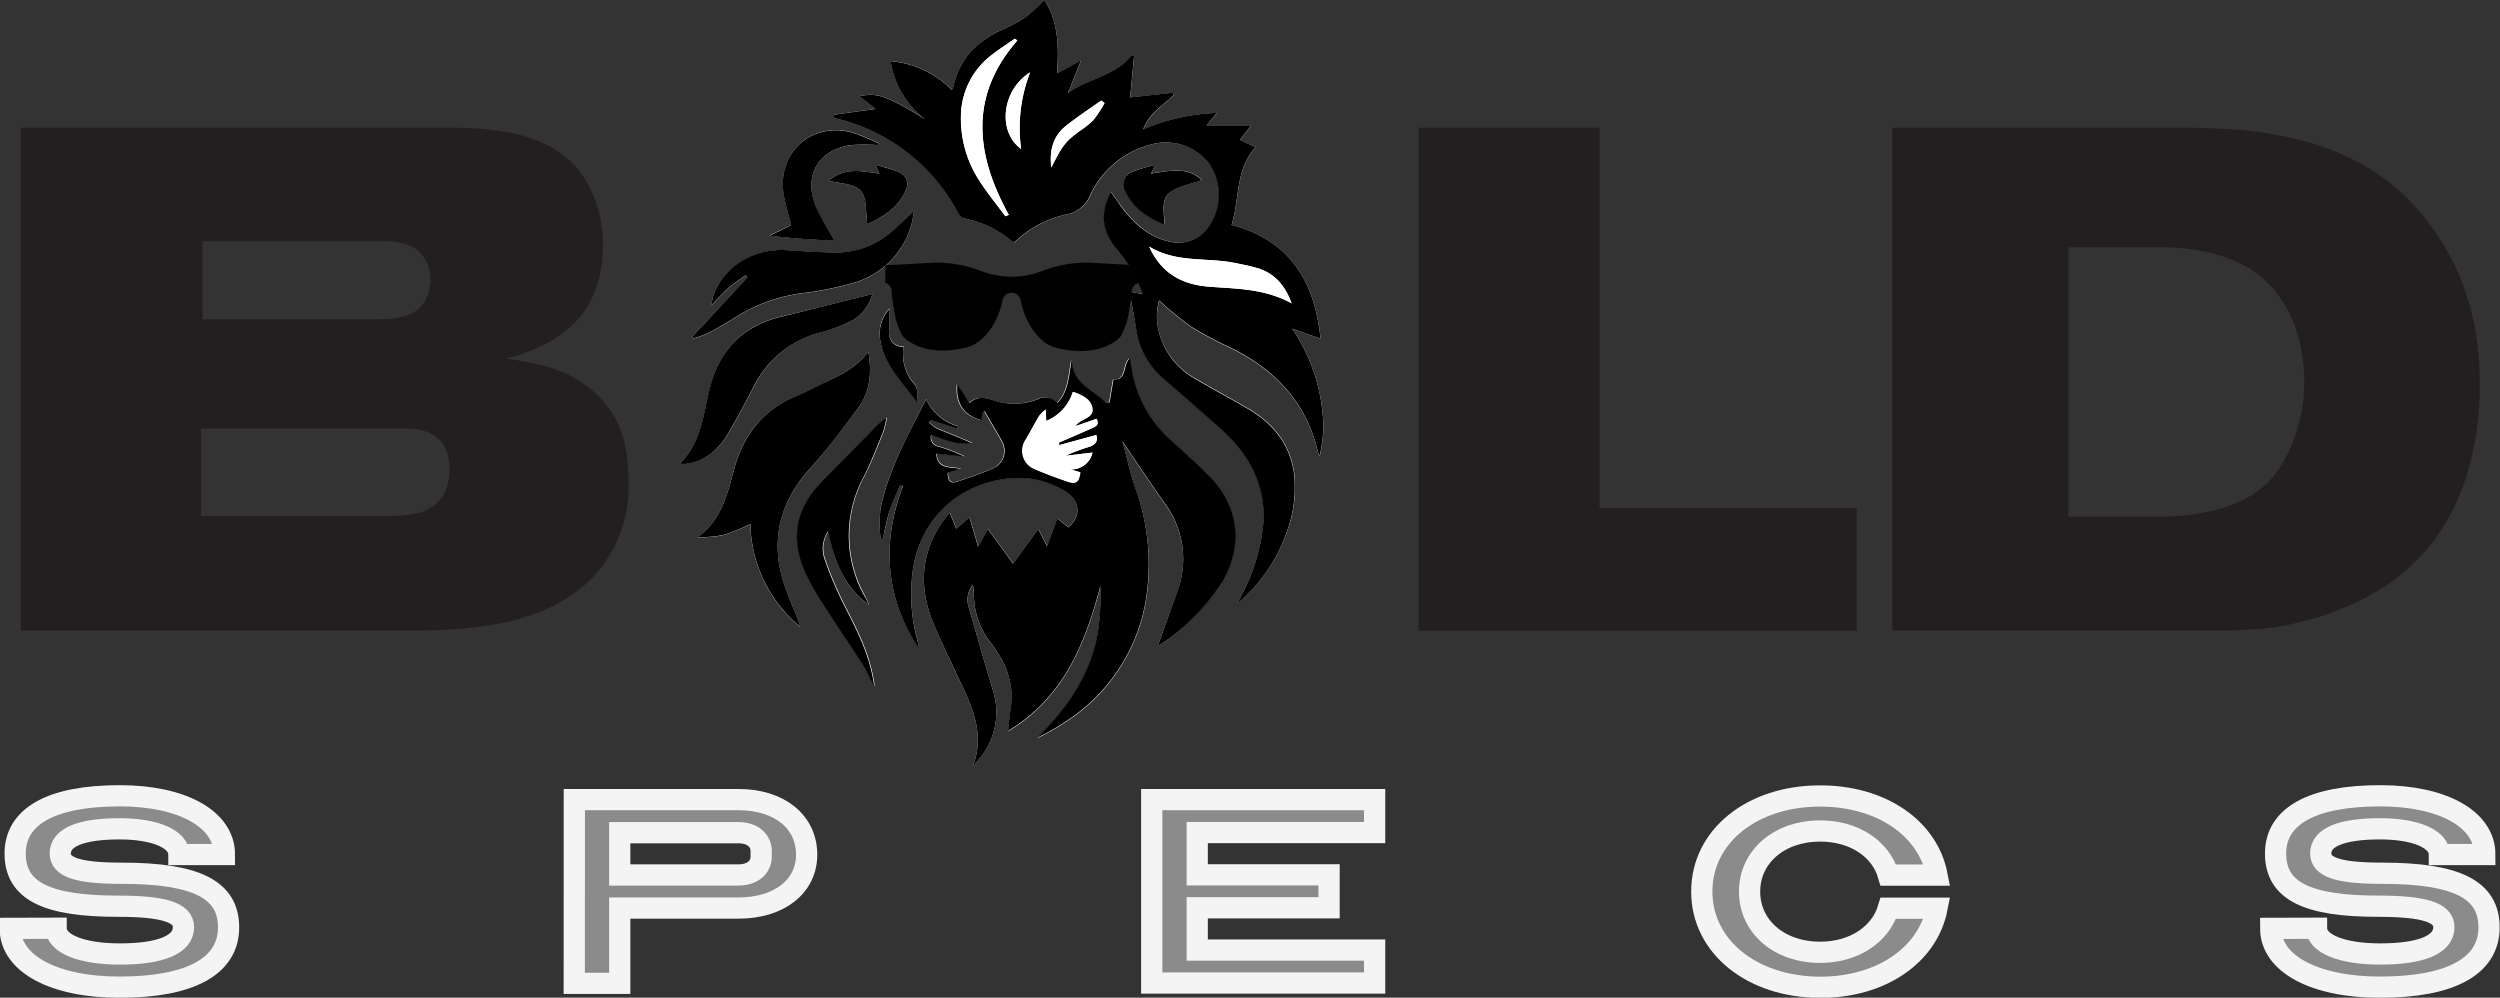
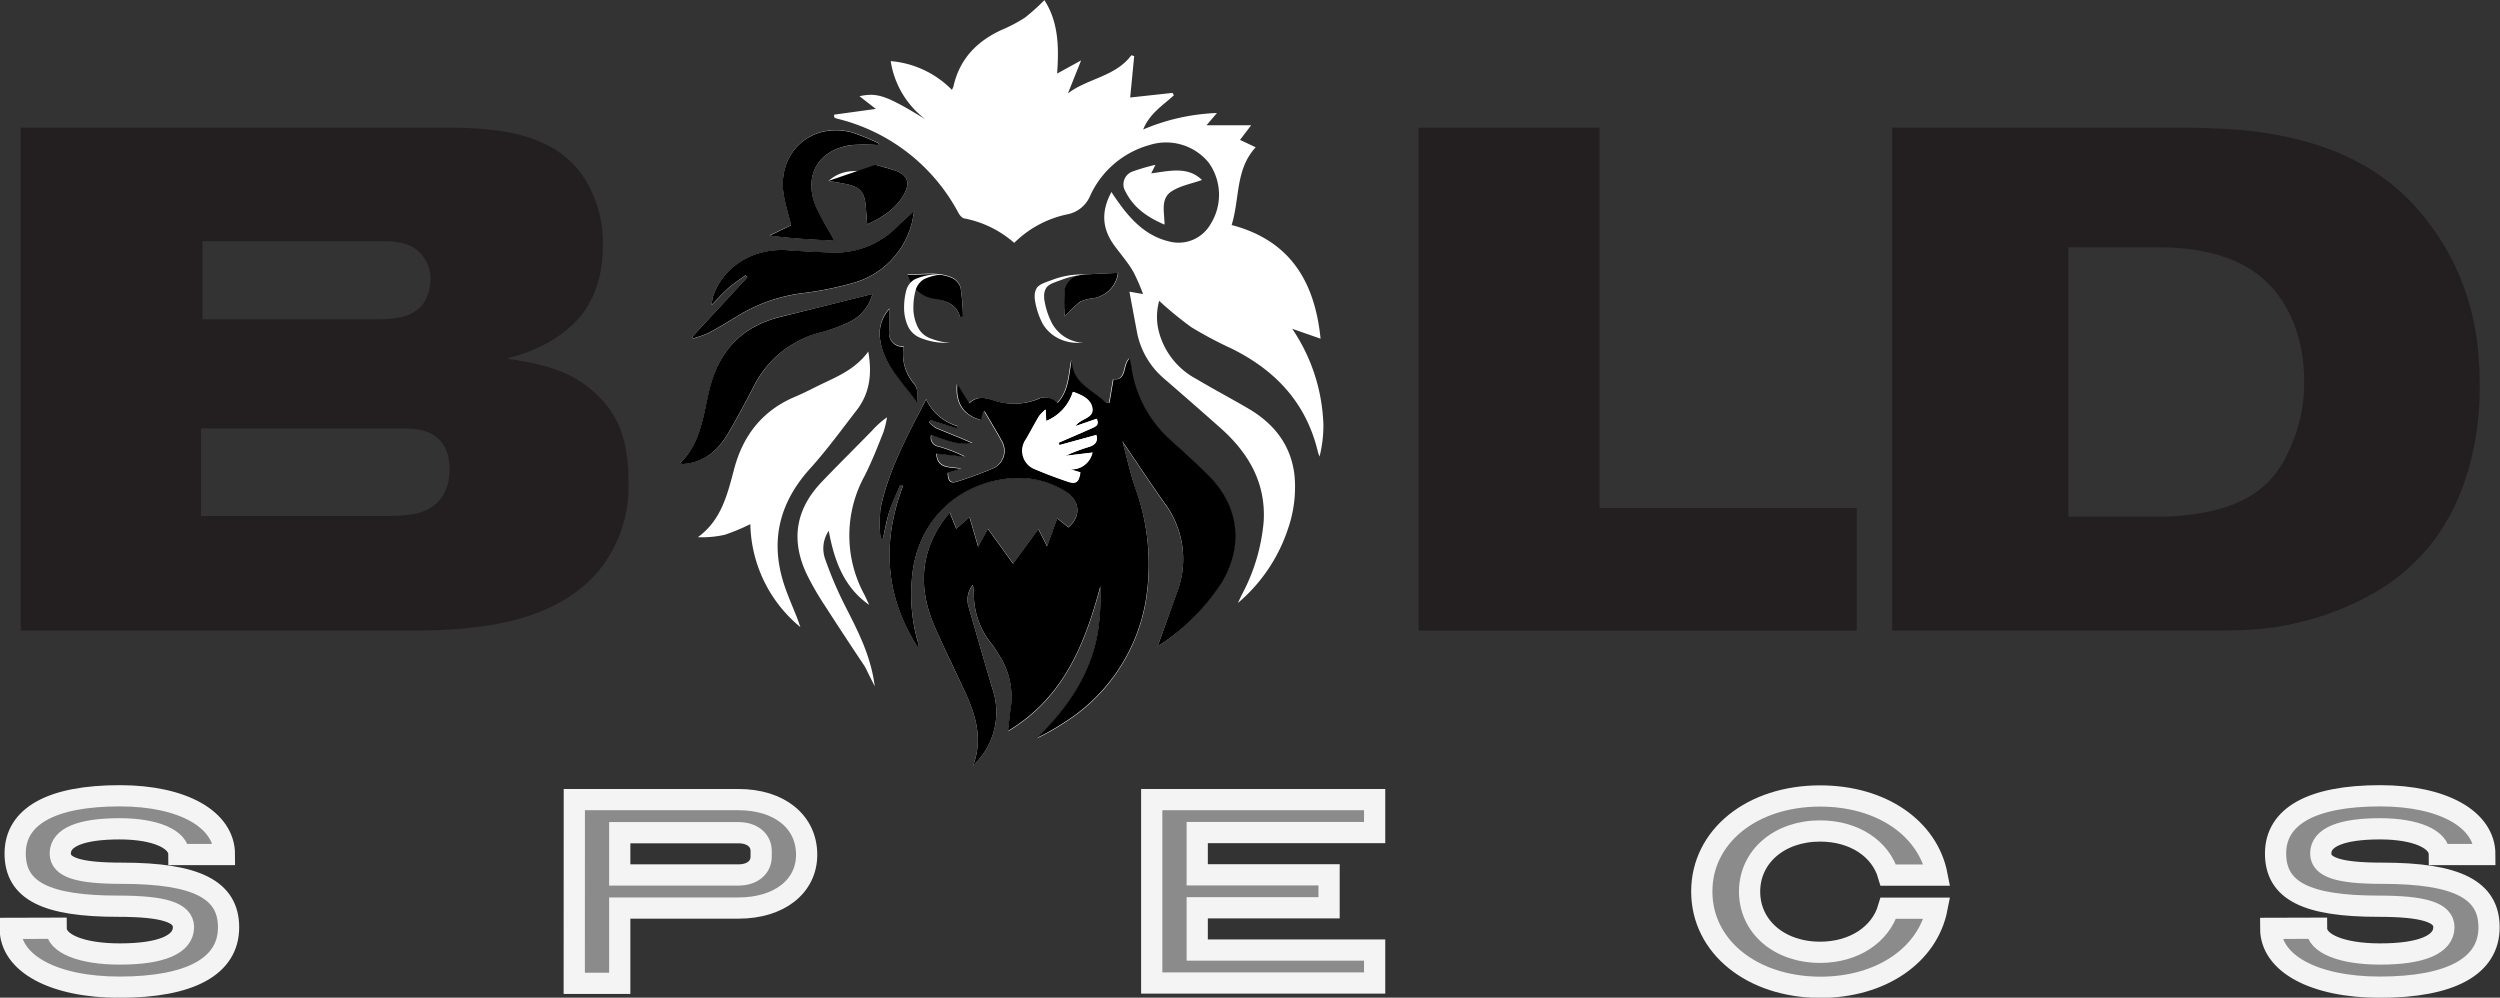
<svg xmlns="http://www.w3.org/2000/svg" width="379.19" height="151.32" viewBox="0 0 379.19 151.32">
  <rect x="0" y="0" width="379.19" height="151.32" fill="#333333" stroke="none" />
  <g id="Layer_2" data-name="Layer 2">
    <g id="Layer_1-2" data-name="Layer 1">
      <g id="logo-donate-form">
        <g id="logo3-sm">
          <path d="M90.9,86.46c-7,8.43-19.35,9.19-29.07,9.19H3.15V19.36H67.23c7.67,0,17.08.54,21.61,8a18.29,18.29,0,0,1,2.6,9.83c0,1.73-.11,6.6-3.24,10.59-1.73,2.17-5.19,5.08-11.35,6.6,4.75.75,9.08,1.51,12.86,4.75,4.54,3.78,5.62,8.43,5.62,14.05A20.23,20.23,0,0,1,90.9,86.46ZM61.29,65H30.49V78.25H59.24A20.18,20.18,0,0,0,63,77.92c3.46-.75,5.18-3.24,5.18-6.7C68.2,65.06,63.13,65,61.29,65Zm3.13-25.72c-1.4-2.38-4-2.7-6.48-2.7H30.71V48.42H56c2.81,0,6.81.22,8.54-2.91a7.45,7.45,0,0,0,.76-3A5.87,5.87,0,0,0,64.42,39.24Z" fill="#231f20" />
          <path d="M215.17,95.65V19.36h27.45v57.7h39V95.65Z" fill="#231f20" />
          <path d="M368.07,83.33a29.93,29.93,0,0,1-8.53,6.91,42.44,42.44,0,0,1-9.73,3.89c-3.89,1-6.7,1.52-14.37,1.52H287V19.36h43.33c3,0,6.05.1,9.08.32,17.72,1.51,25.5,9,30,15.56,6.48,9.29,6.7,19,6.7,23.12C376.18,61.82,375.85,74.25,368.07,83.33ZM342.46,41.62c-5.72-4.33-13.83-4.11-15.66-4.11H313.72V78.36h13.94a35.7,35.7,0,0,0,4.75-.33c9.41-1.19,12.76-5.4,14.59-9.29a24.17,24.17,0,0,0,2.49-11C349.49,55.34,349.16,46.8,342.46,41.62Z" fill="#231f20" />
          <path d="M8.51,140.79c0,2.35,3.86,3.91,9.66,3.91,6.28,0,9.66-1.45,9.66-4.07,0-2.23-3-3.18-9.94-3.18-10.9,0-15.59-2.34-15.59-8s5.52-8.75,15.87-8.75c9.52,0,15.87,3.56,15.87,8.91h-6.9c0-2.34-3.59-3.9-9-3.9-5.87,0-9,1.29-9,3.74,0,2.12,2.76,3,9.32,3,11.38,0,16.21,2.51,16.21,8.2,0,5.91-5.79,9.08-16.56,9.08-9.94,0-16.56-3.57-16.56-8.92Z" fill="#8c8b8b" stroke="#f4f4f5" stroke-miterlimit="10" stroke-width="3.22" />
          <path d="M87.11,121.28H112c6.21,0,10.35,3.35,10.35,8.36,0,4.8-4.14,8.09-10.35,8.09H94v11.42h-6.9ZM94,132.71H112c2.07,0,3.45-1.11,3.45-2.79v-.83c0-1.67-1.38-2.79-3.45-2.79H94Z" fill="#8c8b8b" stroke="#f4f4f5" stroke-miterlimit="10" stroke-width="3.22" />
          <path d="M208.5,121.28v5H181.59v6.41h20v5h-20v6.41H208.5v5H174.69V121.28Z" fill="#8c8b8b" stroke="#f4f4f5" stroke-miterlimit="10" stroke-width="3.22" />
          <path d="M258.12,135.22c0-8.36,7.6-14.49,17.95-14.49,9.31,0,16.35,4.9,17.73,12h-7.38c-1.17-4-5.18-6.69-10.35-6.69-6.21,0-10.7,3.9-10.7,9.2s4.49,9.2,10.7,9.2c5.17,0,9.18-2.73,10.35-6.69h7.38c-1.38,7.08-8.42,12-17.73,12C265.72,149.71,258.12,143.58,258.12,135.22Z" fill="#8c8b8b" stroke="#f4f4f5" stroke-miterlimit="10" stroke-width="3.22" />
          <path d="M351.36,140.79c0,2.35,3.86,3.91,9.66,3.91,6.28,0,9.66-1.45,9.66-4.07,0-2.23-3-3.18-9.94-3.18-10.9,0-15.59-2.34-15.59-8s5.52-8.75,15.87-8.75c9.52,0,15.87,3.56,15.87,8.91H370c0-2.34-3.59-3.9-9-3.9-5.87,0-9,1.29-9,3.74,0,2.12,2.76,3,9.32,3,11.38,0,16.21,2.51,16.21,8.2,0,5.91-5.79,9.08-16.56,9.08-9.94,0-16.56-3.57-16.56-8.92Z" fill="#8c8b8b" stroke="#f4f4f5" stroke-miterlimit="10" stroke-width="3.22" />
          <path d="M171.31,44.24c.38,2.06.74,4,1.1,5.91a12.27,12.27,0,0,0,4.1,7.23q4.28,3.7,8.51,7.45c4.29,3.78,7,8.33,6.65,14.26a28.62,28.62,0,0,1-3.32,11.12c-.2.41-.39.83-.59,1.25a25,25,0,0,0,7.65-11.41,19.19,19.19,0,0,0,.93-8c-.53-4.52-3.05-7.73-6.86-10-2.65-1.57-5.4-3-8-4.56A11.34,11.34,0,0,1,175.7,50a9,9,0,0,1,.12-4.37,53.68,53.68,0,0,0,4.88,4,60.53,60.53,0,0,0,6.12,3.25c6.69,3.31,11.35,8.29,13.09,15.73a4.8,4.8,0,0,0,.24.63,19.69,19.69,0,0,0,.58-4.73A27.46,27.46,0,0,0,196,49.87l4.3,1.5c-.88-8.66-4.61-14.9-13.49-17.24,1.25-4,.54-8.43,3.65-11.79l-2.38-1.12L189.77,19H183l1.58-1.86a31.46,31.46,0,0,0-11.19,2.5c1-2.46,3-3.65,4.66-5.19l-.2-.36-6.43.7c.22-2.2.41-4.24.61-6.28l-.43-.13c-2.41,3.25-6.6,3.49-9.62,5.78l2-5-3.64,2c.29-4,.21-7.83-1.93-11.14a31.5,31.5,0,0,1-2.92,2.63A22.23,22.23,0,0,1,152,4.5c-3.82,1.73-6.46,4.44-7.39,8.63a3.94,3.94,0,0,1-.23.5,14.71,14.71,0,0,0-9.28-4.36,13.63,13.63,0,0,0,5.26,8.82c-5.87-3.58-7.24-4.09-10-3.5l2.48,1.93-6.32.87v.39a1.33,1.33,0,0,0,.41.21,28.4,28.4,0,0,1,18.44,14.3c.19.35.55.79.89.84a16,16,0,0,1,7.57,3.71,16.1,16.1,0,0,1,8-4.32,4.72,4.72,0,0,0,3.51-2.8,14,14,0,0,1,9-7.72,8.34,8.34,0,0,1,9,2.68,8.36,8.36,0,0,1,.27,9.32,5.59,5.59,0,0,1-6.29,2.62c-3.19-.76-5.4-2.86-7.28-5.39-.49-.67-1-1.37-1.46-2.11-1.61,3-1.43,5.59.49,8.19.94,1.27,2,2.5,2.79,3.84a28.1,28.1,0,0,1,1.51,3.45Zm4.27,53.81a32.27,32.27,0,0,0,9.66-9.71c3.34-5.6,2.62-11.59-2-16.22-1.75-1.76-3.61-3.42-5.44-5.1a18.33,18.33,0,0,1-6-9.83c-.19-.9-.33-1.8-.52-2.85-1.14,1-.34,3.35-2.48,3.21l-.6,3.53-.51.05c-1.9-2-5.18-2.91-5.2-6.6-.49,2.33-.4,4.72-2.18,6.59a2.51,2.51,0,0,0-3.08-.53,9.85,9.85,0,0,1-6.56.15c-1.31-.44-2.56-.72-3.73.43l-1.81-2.9c-.3,2.86,1,4.77,3.59,5.43l.25-1.17.3-.16c.12.22.25.44.38.65.75,1.31,1.55,2.59,2.26,3.92A2.91,2.91,0,0,1,150.69,71c-1.77.75-3.59,1.4-5.42,2-1.05.35-1.46-.06-1.47-1.33l2-.61c-1.71-.34-3.59.07-3.74-2.3l4.34.48a23.77,23.77,0,0,0-4-1.55,1.36,1.36,0,0,1-1.11-1.77c2.07.72,4,1.62,6.22,1.27-1.79-.82-3.63-1.51-5.43-2.27A4.86,4.86,0,0,1,140.9,64l.27-.33,3.91,1.27.17-.33a7.5,7.5,0,0,1-4.77-4.08c-2.88,5.64-5.72,10.78-6.93,16.58a22.52,22.52,0,0,0,0,4.5h.38c.34-1.39.59-2.82,1-4.18s1.08-2.63,1.63-3.94l.42.14c-3.24,8.55-2.75,16.75,2.23,24.51a1.71,1.71,0,0,0,0-.84,26,26,0,0,1-.9-9.53c.54-7,4.76-12.57,11.21-14.52,4.16-1.25,8.23-1.11,12,1.2,2.32,1.4,2.52,3.78.53,5.51l-1.67-1.34-1.54,4.24-1.33-2.62-3.83,5.25c-1.3-1.8-2.51-3.48-3.82-5.28l-1.48,2.71-1.31-4.49-2,1.76-1-2.46c-.36.46-.66.81-.93,1.18C139.49,84,139.33,89.42,141.76,95c1.43,3.29,3,6.52,4.54,9.78,1.67,3.61,2.85,7.27,1.28,11.37.3-.12.37-.39.54-.58a11,11,0,0,0,2.4-11.13Q148.67,98.22,146.9,92a3.58,3.58,0,0,1,.66-3.27,9.9,9.9,0,0,1,.15,1.31,12,12,0,0,0,2.83,7.81c.38.51.72,1.07,1.05,1.61a11.61,11.61,0,0,1,1.72,8.12c-.16,1-.25,2.09-.39,3.34,8.43-5.07,11.64-13.18,14-21.93a35.94,35.94,0,0,1-.41,7.14c-1.13,6.35-4.63,11.38-9.19,15.83a31.45,31.45,0,0,0,4-2.25,27.26,27.26,0,0,0,12.39-18A33.84,33.84,0,0,0,172.17,74c-.74-2.23-1.25-4.54-1.92-7,2.24,3.3,4.27,6.36,6.38,9.36a14.15,14.15,0,0,1,1.9,13.55C177.6,92.45,176.66,95.06,175.58,98.05ZM131.7,53.32c-1.8,2.47-4.25,3.6-6.69,4.75-1.47.69-2.9,1.47-4.4,2.1-5.06,2.13-8,6-9.32,11.2-1,3.77-1.94,7.57-5.44,10.11a15.59,15.59,0,0,0,4.09-.37,31.1,31.1,0,0,0,3.87-1.61,20.72,20.72,0,0,0,7.59,15.62c-.23-.63-.34-1-.47-1.32-.67-1.72-1.43-3.4-2-5.14-2.16-6.63-.73-12.42,3.94-17.59,2.57-2.84,4.86-6,7.18-9C131.94,59.54,132.28,56.64,131.7,53.32ZM105,51.07l.15.28a16.5,16.5,0,0,0,2.33-.83c1.51-.81,3-1.7,4.44-2.6a25,25,0,0,1,9.86-3.44,49.75,49.75,0,0,0,7.66-1.55,12.67,12.67,0,0,0,8.75-8.68c.22-.68.3-1.41.48-2.27-1,.9-1.77,1.61-2.54,2.35a13.05,13.05,0,0,1-9.82,4c-2.27-.08-4.54-.18-6.8-.35-5.25-.39-9.92,2.5-11.4,7.13a9.73,9.73,0,0,0-.17,1.17c1-1,1.75-1.87,2.58-2.6s1.71-1.28,2.57-1.91l.27.33Zm27.38-6.48c-4.62,1.14-9.12,2.29-13.65,3.36-6,1.41-9.57,5-11.05,11-1,3.92-1.27,8.17-4.52,11.3a3.44,3.44,0,0,0,.56.09c3.24-.23,5.32-2.16,6.85-4.79,1.29-2.22,2.5-4.49,3.69-6.76a15.65,15.65,0,0,1,10.56-8.48A25.61,25.61,0,0,0,128.5,49,6.61,6.61,0,0,0,132.33,44.59Zm-.56,47.11c-.24-.49-.46-1-.7-1.48a18.79,18.79,0,0,1,0-18c1.1-2.16,2-4.46,2.89-6.71a15,15,0,0,0,.53-2.22,13.54,13.54,0,0,0-2.29,2.05c-2.51,2.57-5.07,5.1-7.56,7.7-4,4.16-4.78,8.82-2.35,14a42.52,42.52,0,0,0,2.68,4.68c2,3.1,4,6.15,6.06,9.23.3.47.51,1,.76,1.48l.84,1.67c-.59-4.64-2.54-8.35-4.44-12.09a57.4,57.4,0,0,1-3.07-7.18,4.78,4.78,0,0,1,.53-4.32C126.51,84.9,127.93,89,131.77,91.7ZM133.15,22l.12-.29a32.76,32.76,0,0,0-4.05-1.65c-6.24-1.63-11.42,3.16-10.32,9.53.26,1.5.73,3,1.12,4.55l-3.31,1.57c3.11.42,6.13.59,9.16.74a3.53,3.53,0,0,0,.6-.07c-.2-.38-.36-.66-.51-.95a44.35,44.35,0,0,1-2.17-3.93c-2-4.76.22-8.78,5.33-9.48A30.09,30.09,0,0,1,133.15,22Zm42.1,3a30.35,30.35,0,0,0-3.43,1,2.07,2.07,0,0,0-1.1,3.07c1.23,2.46,3.33,3.89,5.91,5,0-1.85-.64-3.86,1-5,1.36-.91,3.13-1.21,4.68-1.77-2.12-2.09-4.91-1.39-7.7-1Zm-42.47,0,.6,1.34c-2.72-.4-5.34-1-7.72,1.1l2.1.36c2.8.49,3.45,1.24,3.6,4.06,0,.69.11,1.38.18,2.17,2.42-1.11,4.4-2.42,5.61-4.62.93-1.69.48-2.88-1.31-3.52C134.92,25.55,134,25.33,132.78,25ZM161.49,48a20.5,20.5,0,0,1,2.36-2.22,6.5,6.5,0,0,1,2.09-.56,4.46,4.46,0,0,0,3.67-3.83c-1.8.09-3.59.13-5.36.29a2.75,2.75,0,0,0-2.71,2.18A25.07,25.07,0,0,0,161.49,48Zm-15.87,0,.44-.12a32.85,32.85,0,0,0-.37-4.34,2.51,2.51,0,0,0-1.42-1.51c-2.1-.85-4.31-.41-6.6-.4a4.92,4.92,0,0,0,4.26,3.65C143.59,45.66,145.08,46.18,145.62,48.08Zm-8.56,4.51a2,2,0,0,1-2.16-2.43c0-1.1,0-2.2,0-3.3a5.63,5.63,0,0,0-1.38,4.86c.62,3.82,3.5,6.33,5.56,9.37.06-1,.16-2.14-.37-2.78A6.8,6.8,0,0,1,137.06,52.59Z" fill="#fff" />
-           <path d="M171.31,44.24l2,.36a28.1,28.1,0,0,0-1.51-3.45C171,39.81,170,38.58,169,37.31c-1.92-2.6-2.1-5.17-.49-8.19.51.74,1,1.44,1.46,2.11,1.88,2.53,4.09,4.63,7.28,5.39A5.59,5.59,0,0,0,183.56,34a8.36,8.36,0,0,0-.27-9.32,8.34,8.34,0,0,0-9-2.68,14,14,0,0,0-9,7.72,4.72,4.72,0,0,1-3.51,2.8,16.1,16.1,0,0,0-8,4.32,16,16,0,0,0-7.57-3.71c-.34-.05-.7-.49-.89-.84A28.4,28.4,0,0,0,126.91,18a1.33,1.33,0,0,1-.41-.21v-.39l6.32-.87-2.48-1.93c2.76-.59,4.13-.08,10,3.5a13.63,13.63,0,0,1-5.26-8.82,14.71,14.71,0,0,1,9.28,4.36,3.94,3.94,0,0,0,.23-.5c.93-4.19,3.57-6.9,7.39-8.63a22.23,22.23,0,0,0,3.51-1.87A31.5,31.5,0,0,0,158.4,0c2.14,3.31,2.22,7.1,1.93,11.14l3.64-2-2,5c3-2.29,7.21-2.53,9.62-5.78l.43.13c-.2,2-.39,4.08-.61,6.28l6.43-.7.2.36c-1.64,1.54-3.7,2.73-4.66,5.19a31.46,31.46,0,0,1,11.19-2.5L183,19h6.76l-1.69,2.21,2.38,1.12c-3.11,3.36-2.4,7.79-3.65,11.79,8.88,2.34,12.61,8.58,13.49,17.24l-4.3-1.5a27.46,27.46,0,0,1,4.73,14.58,19.69,19.69,0,0,1-.58,4.73,4.8,4.8,0,0,1-.24-.63c-1.74-7.44-6.4-12.42-13.09-15.73a60.53,60.53,0,0,1-6.12-3.25,53.68,53.68,0,0,1-4.88-4A9,9,0,0,0,175.7,50a11.34,11.34,0,0,0,5.74,7.55c2.64,1.59,5.39,3,8,4.56,3.81,2.27,6.33,5.48,6.86,10a19.19,19.19,0,0,1-.93,8,25,25,0,0,1-7.65,11.41c.2-.42.39-.84.59-1.25a28.62,28.62,0,0,0,3.32-11.12c.31-5.93-2.36-10.48-6.65-14.26q-4.23-3.75-8.51-7.45a12.27,12.27,0,0,1-4.1-7.23C172.05,48.22,171.69,46.3,171.31,44.24ZM195.9,46c-1-2.82-2.67-4.54-5.05-5.29-1.18-.37-2.41-.59-3.62-.84-4.23-.85-8.76.05-12.93-2.46,1.93,4.21,5.15,5.8,9.25,6.09S191.86,43.8,195.9,46ZM154.31,6.14l-.38-.27c-1.1.77-2.23,1.49-3.29,2.31a11.81,11.81,0,0,0-4.88,9.47,17.17,17.17,0,0,0,2.65,9.52c1.23,2,2.72,3.76,4.09,5.63l.52-.21C148,23.5,146.92,14.6,154.31,6.14Zm.57,16.46A23.28,23.28,0,0,1,156.24,11C152,13.61,151.2,19.9,154.88,22.6Zm12.65-7-.5-.36c-1.77,1.25-3.59,2.45-5.29,3.79-2,1.57-2.6,3.74-2.28,6.35,1.78-3.49,2.11-3.89,4.33-5.55a12.21,12.21,0,0,0,2.09-1.68A19.86,19.86,0,0,0,167.53,15.63Z" />
          <path d="M175.58,98.05c1.08-3,2-5.6,2.95-8.21a14.15,14.15,0,0,0-1.9-13.55c-2.11-3-4.14-6.06-6.38-9.36.67,2.5,1.18,4.81,1.92,7a33.84,33.84,0,0,1,1.51,17.72,27.26,27.26,0,0,1-12.39,18,31.45,31.45,0,0,1-4,2.25c4.56-4.45,8.06-9.48,9.19-15.83a35.94,35.94,0,0,0,.41-7.14c-2.35,8.75-5.56,16.86-14,21.93.14-1.25.23-2.3.39-3.34a11.61,11.61,0,0,0-1.72-8.12c-.33-.54-.67-1.1-1.05-1.61A12,12,0,0,1,147.71,90a9.9,9.9,0,0,0-.15-1.31A3.58,3.58,0,0,0,146.9,92q1.78,6.23,3.62,12.45a11,11,0,0,1-2.4,11.13c-.17.19-.24.46-.54.58,1.57-4.1.39-7.76-1.28-11.37-1.51-3.26-3.11-6.49-4.54-9.78-2.43-5.58-2.27-11,1.35-16.09.27-.37.57-.72.93-1.18l1,2.46,2-1.76,1.31,4.49,1.48-2.71c1.31,1.8,2.52,3.48,3.82,5.28l3.83-5.25,1.33,2.62,1.54-4.24L162.05,80c2-1.73,1.79-4.11-.53-5.51-3.8-2.31-7.87-2.45-12-1.2-6.45,2-10.67,7.5-11.21,14.52a26,26,0,0,0,.9,9.53,1.71,1.71,0,0,1,0,.84c-5-7.76-5.47-16-2.23-24.51l-.42-.14c-.55,1.31-1.19,2.59-1.63,3.94s-.7,2.79-1,4.18h-.38a22.52,22.52,0,0,1,0-4.5c1.21-5.8,4-10.94,6.93-16.58a7.5,7.5,0,0,0,4.77,4.08l-.17.33-3.91-1.27-.27.33a4.86,4.86,0,0,0,1.12.93c1.8.76,3.64,1.45,5.43,2.27-2.19.35-4.15-.55-6.22-1.27a1.36,1.36,0,0,0,1.11,1.77,23.77,23.77,0,0,1,4,1.55l-4.34-.48c.15,2.37,2,2,3.74,2.3l-2,.61c0,1.27.42,1.68,1.47,1.33,1.83-.6,3.65-1.25,5.42-2A2.91,2.91,0,0,0,152,66.94c-.71-1.33-1.51-2.61-2.26-3.92-.13-.21-.26-.43-.38-.65l-.3.16-.25,1.17c-2.58-.66-3.89-2.57-3.59-5.43l1.81,2.9c1.17-1.15,2.42-.87,3.73-.43a9.85,9.85,0,0,0,6.56-.15,2.51,2.51,0,0,1,3.08.53c1.78-1.87,1.69-4.26,2.18-6.59,0,3.69,3.3,4.56,5.2,6.6l.51-.05.6-3.53c2.14.14,1.34-2.18,2.48-3.21.19,1,.33,1.95.52,2.85a18.33,18.33,0,0,0,6,9.83c1.83,1.68,3.69,3.34,5.44,5.1,4.61,4.63,5.33,10.62,2,16.22A32.27,32.27,0,0,1,175.58,98.05Zm-17-35.94a6.09,6.09,0,0,0-1,1c-.7,1.16-1.32,2.37-2,3.53a3,3,0,0,0,1.32,4.52c1.65.7,3.34,1.33,5,1.9,1.29.44,1.7.1,1.91-1.4l-1.53-.46a3.22,3.22,0,0,0,3.37-2.54l-4.08.49a26.44,26.44,0,0,1,3.59-1.36c.92-.3,1.35-.85,1.07-1.8l-5.6,1.54-.11-.36c1.68-.72,3.37-1.44,5-2.18.55-.25,1.23-.49.76-1.45l-3.21,1.11c.75-1.2,2.84-1.13,2.56-2.74-.22-1.35-1.58-2-2.93-2.46a7,7,0,0,1-4.08,4.42Z" />
-           <path d="M131.7,53.32c.58,3.32.24,6.22-1.64,8.72-2.32,3.07-4.61,6.19-7.18,9-4.67,5.17-6.1,11-3.94,17.59.56,1.74,1.32,3.42,2,5.14.13.34.24.69.47,1.32a20.72,20.72,0,0,1-7.59-15.62,31.1,31.1,0,0,1-3.87,1.61,15.59,15.59,0,0,1-4.09.37c3.5-2.54,4.44-6.34,5.44-10.11,1.37-5.18,4.26-9.07,9.32-11.2,1.5-.63,2.93-1.41,4.4-2.1C127.45,56.92,129.9,55.79,131.7,53.32Z" />
          <path d="M105,51.07l8.36-9-.27-.33c-.86.63-1.77,1.21-2.57,1.91s-1.57,1.56-2.58,2.6a9.73,9.73,0,0,1,.17-1.17c1.48-4.63,6.15-7.52,11.4-7.13,2.26.17,4.53.27,6.8.35a13.05,13.05,0,0,0,9.82-4c.77-.74,1.56-1.45,2.54-2.35-.18.86-.26,1.59-.48,2.27a12.67,12.67,0,0,1-8.75,8.68,49.75,49.75,0,0,1-7.66,1.55,25,25,0,0,0-9.86,3.44c-1.46.9-2.93,1.79-4.44,2.6a16.5,16.5,0,0,1-2.33.83Z" />
          <path d="M132.33,44.59A6.61,6.61,0,0,1,128.5,49a25.61,25.61,0,0,1-3.73,1.35,15.65,15.65,0,0,0-10.56,8.48c-1.19,2.27-2.4,4.54-3.69,6.76-1.53,2.63-3.61,4.56-6.85,4.79a3.44,3.44,0,0,1-.56-.09c3.25-3.13,3.54-7.38,4.52-11.3,1.48-6,5.09-9.6,11.05-11C123.21,46.88,127.71,45.73,132.33,44.59Z" />
-           <path d="M131.77,91.7c-3.84-2.73-5.26-6.8-6.16-11.15a4.78,4.78,0,0,0-.53,4.32,57.4,57.4,0,0,0,3.07,7.18c1.9,3.74,3.85,7.45,4.44,12.09l-.84-1.67c-.25-.49-.46-1-.76-1.48-2-3.08-4.07-6.13-6.06-9.23a42.52,42.52,0,0,1-2.68-4.68c-2.43-5.22-1.64-9.88,2.35-14,2.49-2.6,5.05-5.13,7.56-7.7a13.54,13.54,0,0,1,2.29-2.05,15,15,0,0,1-.53,2.22c-.92,2.25-1.79,4.55-2.89,6.71a18.79,18.79,0,0,0,0,18C131.31,90.71,131.53,91.21,131.77,91.7Z" />
          <path d="M133.15,22a30.09,30.09,0,0,0-4,0c-5.11.7-7.37,4.72-5.33,9.48A44.35,44.35,0,0,0,126,35.46c.15.29.31.57.51.95a3.53,3.53,0,0,1-.6.07c-3-.15-6.05-.32-9.16-.74L120,34.17c-.39-1.58-.86-3.05-1.12-4.55-1.1-6.37,4.08-11.16,10.32-9.53a32.76,32.76,0,0,1,4.05,1.65Z" />
-           <path d="M175.25,25l-.67,1.33c2.79-.41,5.58-1.11,7.7,1-1.55.56-3.32.86-4.68,1.77-1.61,1.09-1,3.1-1,5-2.58-1.08-4.68-2.51-5.91-5a2.07,2.07,0,0,1,1.1-3.07A30.35,30.35,0,0,1,175.25,25Z" />
-           <path d="M132.78,25c1.2.35,2.14.57,3.06.89,1.79.64,2.24,1.83,1.31,3.52-1.21,2.2-3.19,3.51-5.61,4.62-.07-.79-.15-1.48-.18-2.17-.15-2.82-.8-3.57-3.6-4.06l-2.1-.36c2.38-2.11,5-1.5,7.72-1.1Z" />
+           <path d="M132.78,25c1.2.35,2.14.57,3.06.89,1.79.64,2.24,1.83,1.31,3.52-1.21,2.2-3.19,3.51-5.61,4.62-.07-.79-.15-1.48-.18-2.17-.15-2.82-.8-3.57-3.6-4.06l-2.1-.36Z" />
          <path d="M161.49,48a25.07,25.07,0,0,1,0-4.14,2.75,2.75,0,0,1,2.71-2.18c1.77-.16,3.56-.2,5.36-.29a4.46,4.46,0,0,1-3.67,3.83,6.5,6.5,0,0,0-2.09.56A20.5,20.5,0,0,0,161.49,48Z" />
          <path d="M145.62,48.08c-.54-1.9-2-2.42-3.69-2.72a4.92,4.92,0,0,1-4.26-3.65c2.29,0,4.5-.45,6.6.4a2.51,2.51,0,0,1,1.42,1.51,32.85,32.85,0,0,1,.37,4.34Z" />
          <path d="M137.06,52.59a6.8,6.8,0,0,0,1.66,5.72c.53.64.43,1.79.37,2.78-2.06-3-4.94-5.55-5.56-9.37a5.63,5.63,0,0,1,1.38-4.86c0,1.1,0,2.2,0,3.3A2,2,0,0,0,137.06,52.59Z" />
          <path d="M195.9,46c-4-2.2-8.23-2.2-12.35-2.5s-7.32-1.88-9.25-6.09c4.17,2.51,8.7,1.61,12.93,2.46,1.21.25,2.44.47,3.62.84C193.23,41.46,194.88,43.18,195.9,46Z" fill="#fff" />
          <path d="M154.31,6.14C146.92,14.6,148,23.5,153,32.59l-.52.21c-1.37-1.87-2.86-3.67-4.09-5.63a17.17,17.17,0,0,1-2.65-9.52,11.81,11.81,0,0,1,4.88-9.47c1.06-.82,2.19-1.54,3.29-2.31Z" fill="#fff" />
          <path d="M154.88,22.6c-3.68-2.7-2.87-9,1.36-11.63A23.28,23.28,0,0,0,154.88,22.6Z" fill="#fff" />
          <path d="M167.53,15.63a19.86,19.86,0,0,1-1.65,2.55,12.21,12.21,0,0,1-2.09,1.68c-2.22,1.66-2.55,2.06-4.33,5.55-.32-2.61.28-4.78,2.28-6.35,1.7-1.34,3.52-2.54,5.29-3.79Z" fill="#fff" />
          <path d="M158.61,62.11l.09,1.73a7,7,0,0,0,4.08-4.42c1.35.47,2.71,1.11,2.93,2.46.28,1.61-1.81,1.54-2.56,2.74l3.21-1.11c.47,1-.21,1.2-.76,1.45-1.68.74-3.37,1.46-5,2.18l.11.36,5.6-1.54c.28,1-.15,1.5-1.07,1.8a26.44,26.44,0,0,0-3.59,1.36l4.08-.49a3.22,3.22,0,0,1-3.37,2.54l1.53.46c-.21,1.5-.62,1.84-1.91,1.4-1.7-.57-3.39-1.2-5-1.9a3,3,0,0,1-1.32-4.52c.7-1.16,1.32-2.37,2-3.53A6.09,6.09,0,0,1,158.61,62.11Z" fill="#fff" />
          <path d="M139.09,49.36a6.61,6.61,0,0,1-.55-2.8h0a9.81,9.81,0,0,1,.42-2.81,3,3,0,0,1,1.13-1.37,7.66,7.66,0,0,1,3.49-.76l-.63,0h-.27a8.63,8.63,0,0,0-4,.78,2.91,2.91,0,0,0-1.14,1.37,9.82,9.82,0,0,0-.41,2.81h0a6.76,6.76,0,0,0,.54,2.8,3.49,3.49,0,0,0,1.86,1.84,10.23,10.23,0,0,0,3.8.78h0a5.53,5.53,0,0,0,.71,0,10.3,10.3,0,0,1-3.07-.74A3.47,3.47,0,0,1,139.09,49.36Zm20.49-.29a11.77,11.77,0,0,1-1.21-3.82.67.67,0,0,0,0-.1c0-.06,0-.15,0-.26v0a2.2,2.2,0,0,1,.4-1.34,2.69,2.69,0,0,1,1-.64c.44-.19.91-.34,1.25-.47a13,13,0,0,1,3.69-.81l-.54,0h-.3a12.43,12.43,0,0,0-4.29.83c-.35.13-.82.28-1.25.47a2.66,2.66,0,0,0-1,.64,2.18,2.18,0,0,0-.39,1.34v0a1.86,1.86,0,0,0,0,.26.45.45,0,0,0,0,.1,11.51,11.51,0,0,0,1.2,3.82,5.75,5.75,0,0,0,2.12,2.09,6.43,6.43,0,0,0,3.27.82h0a6,6,0,0,0,.73,0,6,6,0,0,1-2.56-.78A5.75,5.75,0,0,1,159.58,49.07Z" fill="#fff" />
-           <path d="M172.62,42.82l0-2.58-7-.38h0a18.65,18.65,0,0,0-7.43,1.2,13.51,13.51,0,0,1-3.08.8,12.51,12.51,0,0,1-3.31,0,13.51,13.51,0,0,1-3.08-.8,18.66,18.66,0,0,0-7.43-1.2h0l-7,.38,0,2.68.1,0h0a1.5,1.5,0,0,1,.86,1.5v.12h0s.12,1.23.39,2.65a10.3,10.3,0,0,0,1.3,3.83h0s1.86,2.15,6,2.15a15,15,0,0,0,3.92-.55s3.28-.72,4.95-6c.09-.28.21-.87.28-1.16a1.39,1.39,0,0,1,2.7,0c.07.31.2.94.3,1.24C156.73,52,160,52.68,160,52.69a15.06,15.06,0,0,0,3.92.55h0c4.17,0,6-2.13,6-2.15a10.23,10.23,0,0,0,1.31-3.84c.27-1.42.39-2.64.39-2.65h0v-.12a1.67,1.67,0,0,1,.45-1.22,1.28,1.28,0,0,1,.31-.23l.1,0h0l.09,0ZM143,41.59h0" fill="#010101" />
        </g>
      </g>
    </g>
  </g>
</svg>